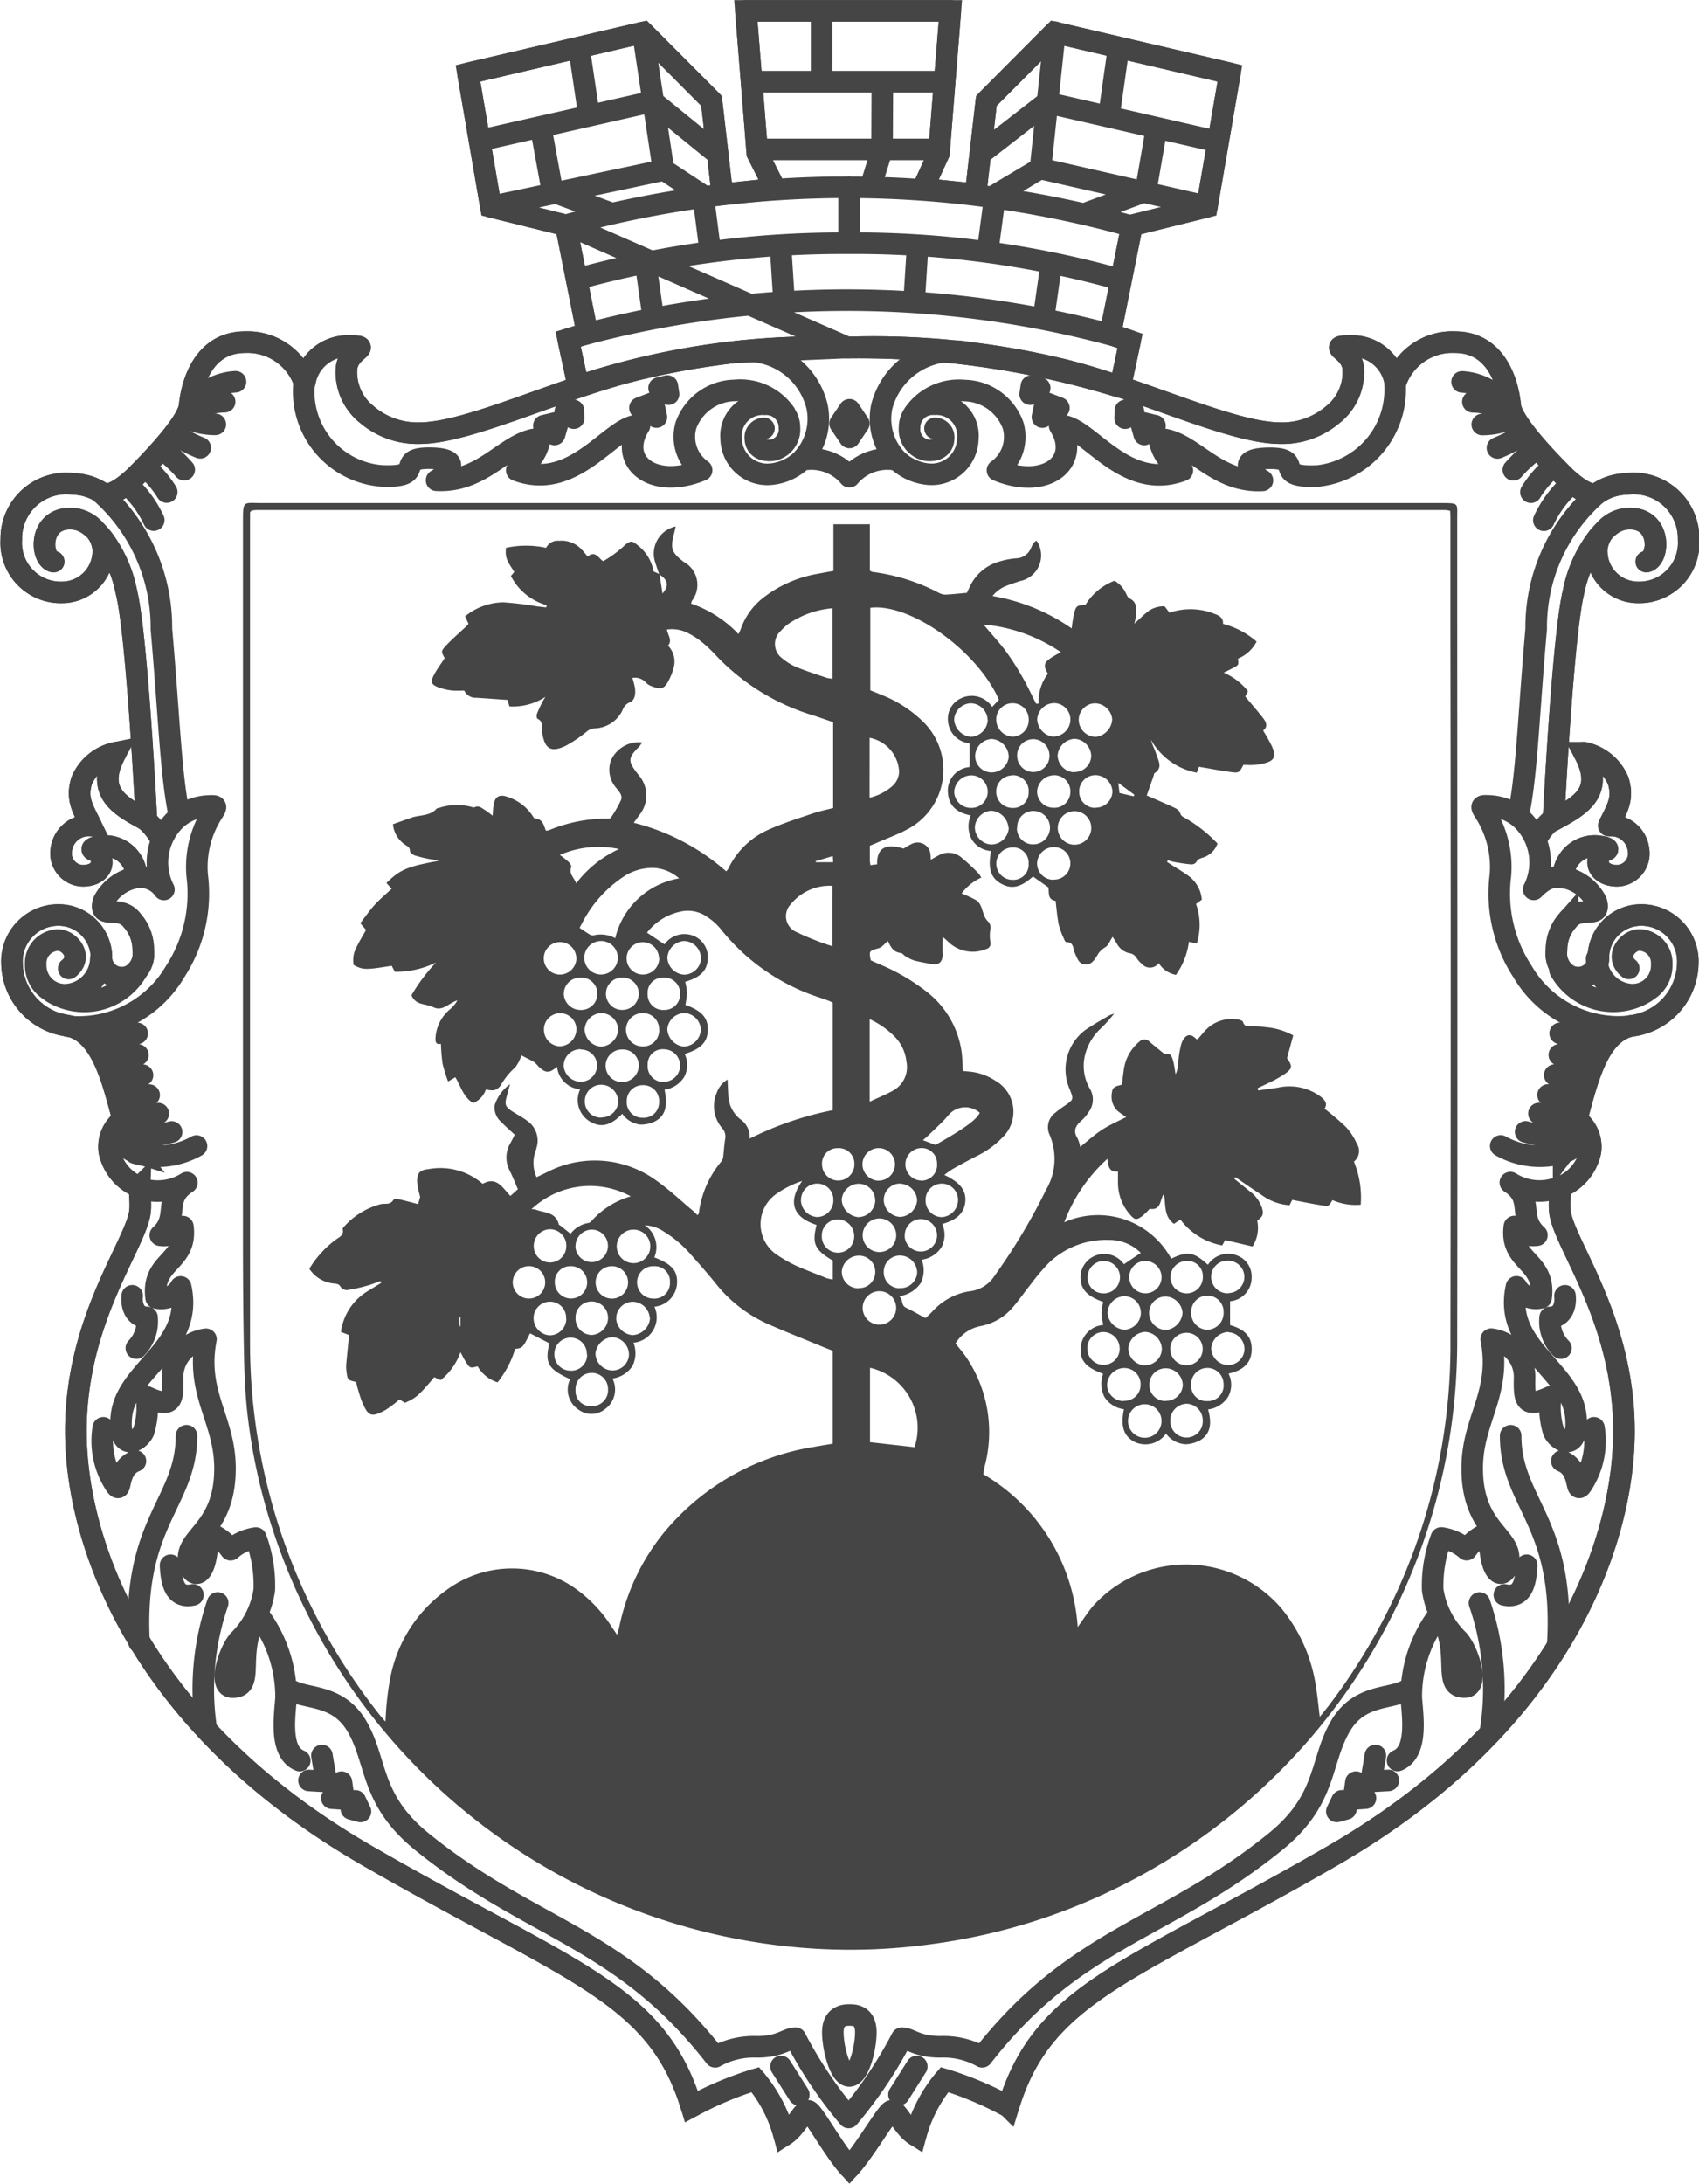
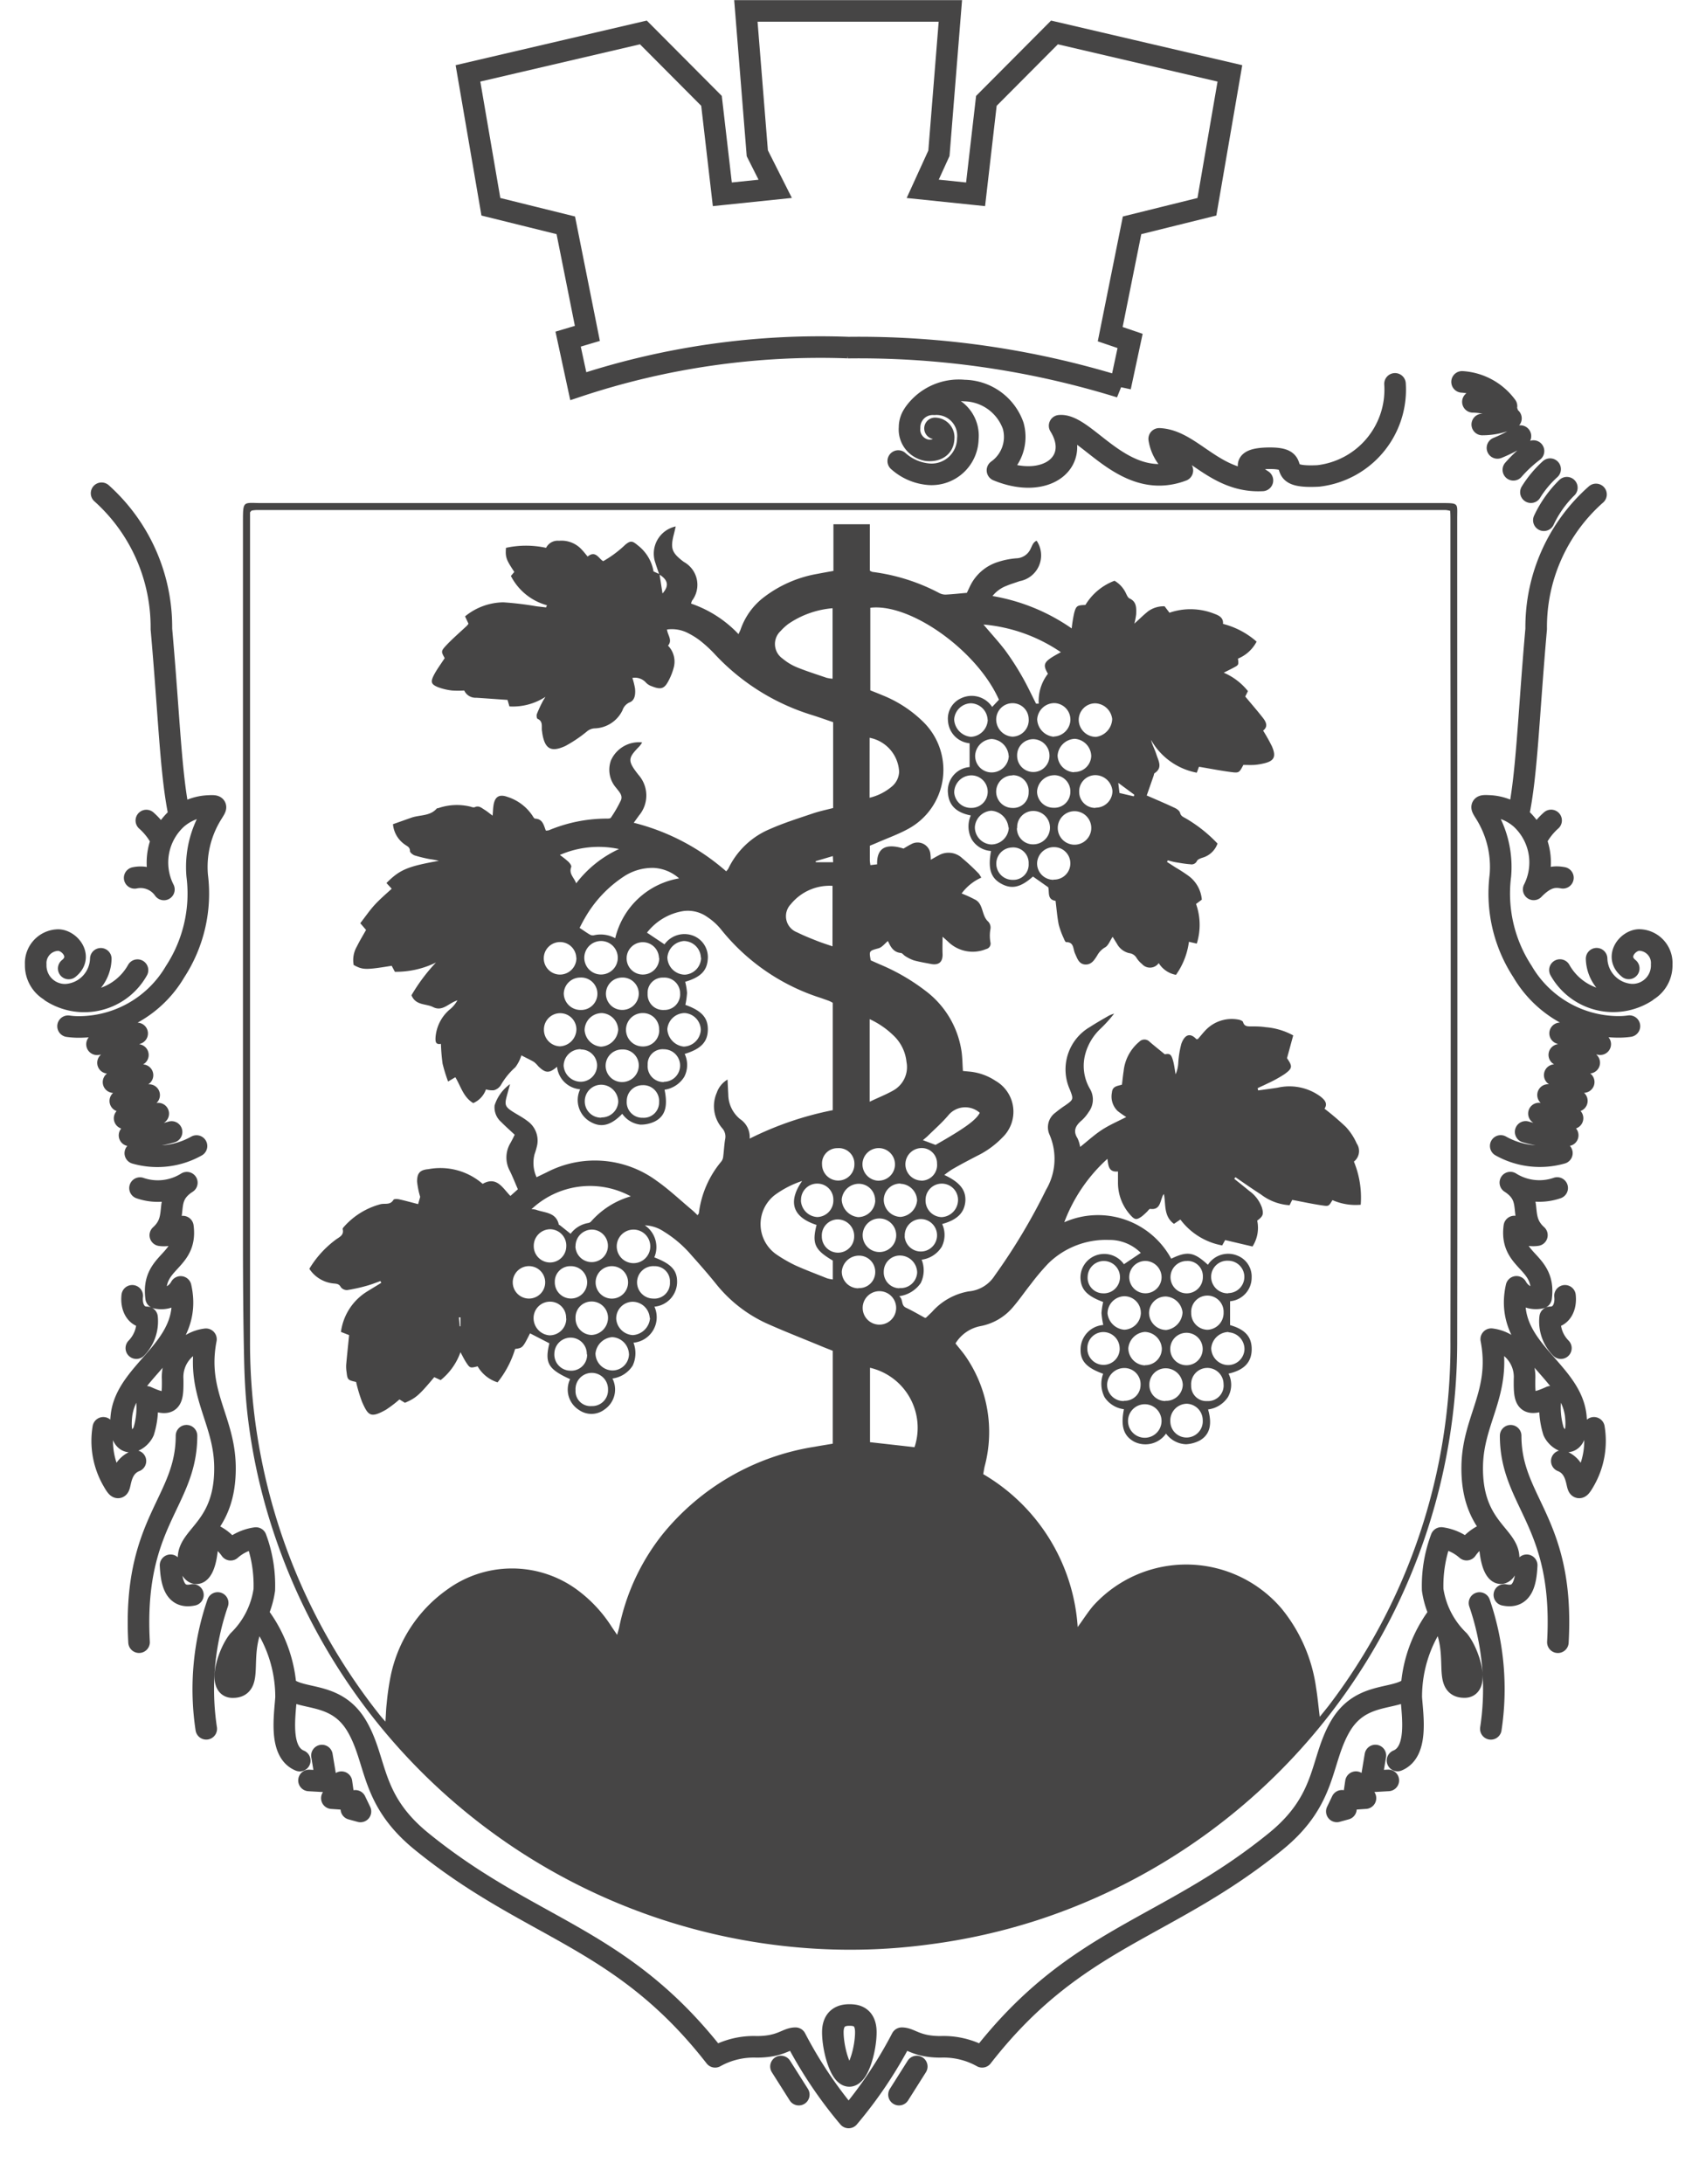
<svg xmlns="http://www.w3.org/2000/svg" width="39.391" height="50.623" viewBox="0 0 39.391 50.623">
  <g id="Сгруппировать_1922" data-name="Сгруппировать 1922" transform="translate(-102.49 -164.495)">
    <g id="Сгруппировать_631" data-name="Сгруппировать 631" transform="translate(102.74 164.745)">
      <path id="Контур_6509" data-name="Контур 6509" d="M217.349,172.552a17.816,17.816,0,0,0-6.248.894l-.235-1.09.446-.133-.5-2.505-1.737-.43-.531-3.092,4.067-.949,1.579,1.586.251,2.166,1.226-.127-.415-.824-.265-3.3h4.741l-.265,3.3-.376.824,1.226.127.25-2.166,1.579-1.586,4.067.949-.533,3.092-1.735.43-.507,2.523.461.157-.229,1.069a20.493,20.493,0,0,0-6.321-.914Zm0,0" transform="translate(-197.944 -164.745)" fill="none" stroke="#464545" stroke-width="0.5" />
-       <path id="Контур_6510" data-name="Контур 6510" d="M217.349,172.552a17.806,17.806,0,0,0-6.248.894l-.235-1.09.446-.133-.5-2.505-1.737-.43-.531-3.093,4.067-.949,1.579,1.586.251,2.166,1.226-.127-.415-.824-.265-3.3h4.741l-.265,3.3-.376.824,1.226.127.25-2.166,1.579-1.586,4.067.949-.533,3.093-1.735.43-.507,2.523.461.157-.229,1.069a20.505,20.505,0,0,0-6.321-.914Zm0,0-6.5-2.845a24.552,24.552,0,0,1,13.083.033m-12.83,1.216a23.109,23.109,0,0,1,6.232-.823,22.817,22.817,0,0,1,6.338.844m-12.432,1.27a23.749,23.749,0,0,1,12.271.023m-14.621-4.533,3.939-.892,1.486,1.209m-5.189,1.22,3.965-.839.913.6m-2.15.4-1.351-.5-.258-1.414m1.1-.387-.219-1.475m1.952,2.78-.476-3.165m1.559,5.039L214,169.066m1.87,2.373-.08-1.239m-2.958,1.6-.173-1.225m4.721-.444v-1.3m8.462-1.071-3.881-.889-1.517,1.178m5.189,1.22-3.825-.869-1.051.627m2.148.4,1.351-.5.245-1.414m-1.089-.387.215-1.518m-1.811,2.8.336-3.166m-1.559,5.067.166-1.245m-1.869,2.373.079-1.239m2.922,1.65.175-1.225m-4.686-.492v-1.3m.509-.049.255-.816.007-1.554m-1.408-.064,0-1.519m-1.571,1.559h4.38m-4.238,1.57h4.134" transform="translate(-197.944 -164.745)" fill="none" stroke="#464545" stroke-linecap="round" stroke-linejoin="round" stroke-width="0.5" />
-       <path id="Контур_6511" data-name="Контур 6511" d="M122.186,241.512a18.671,18.671,0,0,1,4.8.48c1.856.424,4.019,1.507,5.192,1.507a1.811,1.811,0,0,0,1.213-.43,1.254,1.254,0,0,0,.475-1.054c-.029-.476-.689-.536,0-.536a1.015,1.015,0,0,1,.975.863,1.389,1.389,0,0,1,1.386-.952c.93,0,1.223.9,1.278,1.474.044.447,1.159,1.539,1.256,1.635s.565.522.774.387a1.231,1.231,0,0,1,.658-.21,1.275,1.275,0,0,1,1.447,1.291,1.148,1.148,0,0,1-1.185,1.222.958.958,0,0,1-.945-1,.78.78,0,0,1,.763-.713c.757,0,.688.955.383,1,.32-.06.352-1-.38-.995-.258,0-.475.107-.766.478a3.024,3.024,0,0,0-.542,1.237c-.247,1.022-.46,5.275-.46,5.275.59-.325,1.215-.632.707-1.565a1.1,1.1,0,0,1,.793.651c.127.416-.017.631-.22,1.038a.638.638,0,0,1,.691.564.517.517,0,0,1-.5.6c-.263,0-.437-.145-.437-.308s.045-.258.131-.271c.176-.028.047-.085-.08-.1a.728.728,0,0,0-.859.713,1.07,1.07,0,0,1,.764.564c.118.434-.371.055-.662.435a1.03,1.03,0,0,0-.259.69.587.587,0,0,0,.281.585.472.472,0,0,0,.691-.453.991.991,0,0,1,.953-.945,1.077,1.077,0,0,1,1.119,1.118,1.491,1.491,0,0,1-1.314,1.452c-1.09.234-1.13,2.354-1.565,2.933a.667.667,0,0,0,.469-.6.766.766,0,0,1,.151.588,1.146,1.146,0,0,1-.7.818c.006.109-.026.341-.01.533.055.741,1.489,2.486,1.489,5.121s-1.514,6.814-6.747,9.836c-4.716,2.723-6.719,3.165-7.524,5.821a7.935,7.935,0,0,0-1.482-.625,3.341,3.341,0,0,0-.668,1.29c-.288-.183-.413-.559-.553-.565-.1-.006-.595.885-.983,1.314-.387-.429-.858-1.32-.961-1.314-.14.006-.266.381-.552.565a3.314,3.314,0,0,0-.669-1.29,7.951,7.951,0,0,0-1.481.625c-.806-2.657-2.809-3.1-7.525-5.821-5.233-3.022-6.747-7.2-6.747-9.836s1.434-4.38,1.49-5.121c.015-.192-.016-.424-.012-.533a1.143,1.143,0,0,1-.7-.818.768.768,0,0,1,.15-.588.67.67,0,0,0,.468.6c-.433-.579-.475-2.7-1.564-2.933a1.489,1.489,0,0,1-1.313-1.452,1.076,1.076,0,0,1,1.119-1.118.994.994,0,0,1,.954.945.471.471,0,0,0,.691.453.586.586,0,0,0,.279-.585,1.025,1.025,0,0,0-.258-.69c-.292-.381-.779,0-.663-.435a1.07,1.07,0,0,1,.765-.564.728.728,0,0,0-.86-.713c-.126.015-.255.071-.08.1.086.012.132.1.132.271s-.172.308-.436.308a.519.519,0,0,1-.5-.6.639.639,0,0,1,.691-.564c-.2-.407-.345-.622-.219-1.038a1.1,1.1,0,0,1,.793-.651c-.507.933.117,1.24.709,1.565,0,0-.212-4.253-.461-5.275a3.015,3.015,0,0,0-.541-1.237c-.291-.371-.509-.476-.766-.478-.732-.006-.7.935-.38.995-.306-.043-.373-.993.383-1a.779.779,0,0,1,.763.713.957.957,0,0,1-.944,1,1.149,1.149,0,0,1-1.187-1.222,1.276,1.276,0,0,1,1.448-1.291,1.231,1.231,0,0,1,.657.21c.21.136.677-.288.775-.387s1.211-1.189,1.254-1.635c.057-.572.35-1.474,1.28-1.474a1.394,1.394,0,0,1,1.387.952,1.012,1.012,0,0,1,.975-.863c.684,0,.024.06-.006.536a1.255,1.255,0,0,0,.475,1.054,1.811,1.811,0,0,0,1.212.43c1.173,0,3.336-1.083,5.193-1.507a18.662,18.662,0,0,1,4.8-.48Zm0,0" transform="translate(-102.74 -233.708)" fill="none" stroke="#464545" stroke-width="0.5" />
-       <path id="Контур_6512" data-name="Контур 6512" d="M122.186,241.512a18.64,18.64,0,0,1,4.8.48c1.856.424,4.019,1.507,5.192,1.507a1.807,1.807,0,0,0,1.213-.43,1.254,1.254,0,0,0,.475-1.054c-.029-.476-.689-.536,0-.536a1.015,1.015,0,0,1,.975.863,1.389,1.389,0,0,1,1.386-.952c.93,0,1.223.9,1.278,1.474.044.447,1.159,1.538,1.256,1.636s.565.522.774.387a1.231,1.231,0,0,1,.658-.21,1.275,1.275,0,0,1,1.447,1.291,1.148,1.148,0,0,1-1.185,1.222.958.958,0,0,1-.945-1,.78.78,0,0,1,.763-.713c.757,0,.688.955.383,1,.32-.06.352-1-.38-.995-.258,0-.475.108-.766.478a3.032,3.032,0,0,0-.542,1.236c-.247,1.023-.46,5.275-.46,5.275.59-.325,1.215-.632.707-1.565a1.1,1.1,0,0,1,.793.651c.127.416-.017.631-.22,1.038a.638.638,0,0,1,.691.564.517.517,0,0,1-.5.6c-.263,0-.437-.145-.437-.308s.045-.258.131-.271c.176-.028.047-.085-.08-.1a.728.728,0,0,0-.859.713,1.07,1.07,0,0,1,.764.564c.118.434-.371.055-.662.437a1.024,1.024,0,0,0-.259.688.587.587,0,0,0,.281.585.471.471,0,0,0,.691-.453.991.991,0,0,1,.953-.945,1.077,1.077,0,0,1,1.119,1.118,1.491,1.491,0,0,1-1.314,1.452c-1.09.234-1.13,2.354-1.565,2.933a.667.667,0,0,0,.469-.6.766.766,0,0,1,.151.588,1.146,1.146,0,0,1-.7.818c.006.109-.026.341-.01.533.055.741,1.489,2.486,1.489,5.121s-1.514,6.814-6.747,9.836c-4.716,2.723-6.719,3.165-7.524,5.821a7.935,7.935,0,0,0-1.482-.625,3.341,3.341,0,0,0-.668,1.29c-.288-.183-.413-.559-.553-.565-.1-.006-.595.885-.983,1.314-.387-.429-.858-1.32-.961-1.314-.14.006-.266.381-.552.565a3.314,3.314,0,0,0-.669-1.29,7.951,7.951,0,0,0-1.481.625c-.806-2.657-2.809-3.1-7.525-5.821-5.233-3.022-6.747-7.2-6.747-9.836s1.434-4.38,1.49-5.121c.015-.192-.016-.424-.012-.533a1.143,1.143,0,0,1-.7-.818.768.768,0,0,1,.15-.588.67.67,0,0,0,.468.6c-.433-.579-.475-2.7-1.564-2.933a1.489,1.489,0,0,1-1.313-1.452,1.076,1.076,0,0,1,1.119-1.118.994.994,0,0,1,.954.945.471.471,0,0,0,.691.453.586.586,0,0,0,.279-.585,1.019,1.019,0,0,0-.258-.688c-.292-.382-.779,0-.663-.437a1.07,1.07,0,0,1,.765-.564.728.728,0,0,0-.86-.713c-.126.015-.255.071-.08.1.086.012.132.1.132.271s-.172.308-.436.308a.519.519,0,0,1-.5-.6.639.639,0,0,1,.691-.564c-.2-.407-.345-.622-.219-1.038a1.1,1.1,0,0,1,.793-.651c-.507.933.117,1.24.709,1.565,0,0-.212-4.253-.461-5.275a3.023,3.023,0,0,0-.541-1.236c-.291-.37-.509-.476-.766-.478-.732-.006-.7.935-.38.995-.306-.043-.373-.993.383-1a.779.779,0,0,1,.763.713.957.957,0,0,1-.944,1,1.149,1.149,0,0,1-1.187-1.222,1.276,1.276,0,0,1,1.448-1.291,1.231,1.231,0,0,1,.657.21c.21.136.677-.288.775-.387s1.211-1.189,1.254-1.636c.057-.572.35-1.474,1.28-1.474a1.394,1.394,0,0,1,1.387.952,1.012,1.012,0,0,1,.975-.863c.684,0,.024.06-.006.536a1.255,1.255,0,0,0,.475,1.054,1.807,1.807,0,0,0,1.212.43c1.173,0,3.336-1.083,5.193-1.507a18.631,18.631,0,0,1,4.8-.48Zm0,0-2.723.116a1.681,1.681,0,0,1,1.97,1.254,1.377,1.377,0,0,1-.355,1.239,1.149,1.149,0,0,1,1.105.388,1.149,1.149,0,0,1,1.106-.388,1.372,1.372,0,0,1-.355-1.239,1.713,1.713,0,0,1,2-1.251m-7.607,1.282.311-.119.071.332m-2.61.2.33-.079-.082.282m2.424-1.077.191-.046.029.188m-2.394.4.187-.022.008.179m11.248-.238-.312-.119-.07.332m2.61.2-.329-.079.08.282m-2.424-1.077-.192-.046-.029.188m2.395.4-.186-.022-.007.179m-7.523.995a1.2,1.2,0,0,1-.737.308.84.84,0,0,1-.874-.824.73.73,0,0,1,.778-.8.538.538,0,0,1,.573.542.488.488,0,0,1-.412.525c-.224.019-.374-.083-.379-.278a.208.208,0,0,1,.2-.23m-10.664-1.024a1.961,1.961,0,0,0,1.778,2.123c1.108.059.3-.41,1.117-.41s.449.346.179.513c1.117.059,1.639-.932,2.394-.963a.993.993,0,0,1-.536.732c1.363.515,2.231-1.094,2.846-1.036-.52.833.307,1.5,1.441,1.033a.951.951,0,0,1-.365-1.035,1.226,1.226,0,0,1,1.135-.814,1.266,1.266,0,0,1,1.165.535m-14.637,2.471a2.594,2.594,0,0,0-.534-.754m1.24-.415a3.078,3.078,0,0,0-.465-.434m.06.953a2.509,2.509,0,0,0-.447-.534m1.223-.492a3.3,3.3,0,0,1-.534-.274m.884-.269a1.622,1.622,0,0,1-.664-.142m1.132-.846a1.377,1.377,0,0,0-1.029.563m.777-.1a1.487,1.487,0,0,0-.8.248m15.287-.061-.217.32.217.321.216-.321Zm0,0" transform="translate(-102.74 -233.708)" fill="none" stroke="#464545" stroke-linecap="round" stroke-linejoin="round" stroke-width="0.5" />
      <path id="Контур_6513" data-name="Контур 6513" d="M436.56,276.155" transform="translate(-403.107 -264.99)" fill="none" stroke="#464545" stroke-width="0.5" />
      <path id="Контур_6514" data-name="Контур 6514" d="M111.37,261.132a1.534,1.534,0,0,0-.32-.395m-1.8,3.43c.336-.266.03-.653-.242-.659a.534.534,0,0,0-.523.567.679.679,0,0,0,.7.7.858.858,0,0,0,.809-.833m-1.149.763a1.414,1.414,0,0,0,2-.5m-1.61,1.3a1.773,1.773,0,0,0,.278.017,2.592,2.592,0,0,0,2.205-1.284,3.311,3.311,0,0,0,.511-2.223,2.33,2.33,0,0,1,.339-1.427c.112-.182.141-.2-.09-.187a1.194,1.194,0,0,0-.721.29,1.38,1.38,0,0,0-.3,1.644.66.66,0,0,0-.678-.269m-.767-8.915a4.171,4.171,0,0,1,1.387,3.146c.183,2.065.216,3.4.42,4.338m.885,18.239a6.147,6.147,0,0,0-.265,2.917m-.458-6.794c0,1.552-1.253,1.988-1.1,4.786m4.693,3.245.055.39-.278-.019m-.23-.988.1.6-.4-.023m1.075.473.118.246-.211-.058M111.611,278c.019.389.093.779.519.687m-2.078-3.873a1.84,1.84,0,0,0,.225,1.231c.262.46.016-.263.52-.461m-.074-3.83c-.028.248.076.5.343.5a.887.887,0,0,1-.248.713m.085-3.71a1.262,1.262,0,0,0,1.086-.125c-.583.377-.145.793-.615,1.218a.572.572,0,0,0,.523-.2c.111.836-.738.783-.62,1.651a.511.511,0,0,0,.569-.253c.318,1.412-1.266,1.905-1.375,3-.082.828.4.61.517.348a1.863,1.863,0,0,0,.066-.8c.588.268.612.1.606-.406a.882.882,0,0,1,.772-.929c-.241,1.246.425,1.85.441,2.946.021,1.438-.871,1.6-.844,2.151.023.46.447.579.447-.611a1.041,1.041,0,0,1,.528.393,1.116,1.116,0,0,1,.586-.271,3.15,3.15,0,0,1,.195,1.2,2.047,2.047,0,0,1-.6,1.178c-.243.3-.465,1.066-.147,1.077.563.022.044-.844.6-1.687a3.15,3.15,0,0,1,.651,1.93c-.031.445-.163,1.263.318,1.461m-3.77-16.856a3.808,3.808,0,0,1-.931.251m.948.248a3.735,3.735,0,0,1-.693.182m.8.287a4,4,0,0,1-.672.161m.826.3a5.079,5.079,0,0,1-.669.136m.88.294a2.3,2.3,0,0,1-.78.108m1.089.317a2.335,2.335,0,0,1-.975.079m1.553.247a1.854,1.854,0,0,1-1.419.166M127.332,290.8a9.972,9.972,0,0,1-1.231-1.837c-.208,0-.33.2-.9.2a1.838,1.838,0,0,0-.964.231c-2.181-2.8-4.265-2.927-6.806-4.993-1.195-.971-1.023-1.846-1.494-2.661s-1.254-.6-1.628-.9c.374.3,1.158.086,1.628.9m12.546-29.336a1.207,1.207,0,0,0,.738.308.841.841,0,0,0,.875-.824.73.73,0,0,0-.779-.8.537.537,0,0,0-.572.542.487.487,0,0,0,.412.525c.226.019.374-.083.378-.278a.207.207,0,0,0-.2-.23M140,250.615a2.014,2.014,0,0,1-1.777,2.134c-1.108.059-.3-.41-1.118-.41s-.447.346-.179.514c-1.114.059-1.638-.932-2.393-.963a.993.993,0,0,0,.537.732c-1.364.515-2.231-1.094-2.846-1.036.518.833-.309,1.5-1.441,1.033a.95.95,0,0,0,.364-1.035,1.224,1.224,0,0,0-1.135-.814,1.268,1.268,0,0,0-1.164.535m-1.5,37.12c.126,0,.383.012.383.4s-.171,1.012-.383,1.012-.382-.639-.382-1.012.258-.4.382-.4Zm-1.584,1.194.413.652m2.735-.652-.412.652m14.951-36.495a2.609,2.609,0,0,1,.533-.754m-1.24-.415a3.139,3.139,0,0,1,.467-.434m-.06.953a2.478,2.478,0,0,1,.445-.534m-1.221-.492a3.356,3.356,0,0,0,.533-.274m-.885-.269a1.626,1.626,0,0,0,.665-.142m-1.133-.846a1.384,1.384,0,0,1,1.03.563m-.779-.1a1.488,1.488,0,0,1,.8.248m.694,9.85a1.546,1.546,0,0,1,.319-.395m1.8,3.43c-.333-.266-.029-.653.243-.659a.533.533,0,0,1,.521.567.676.676,0,0,1-.7.7.858.858,0,0,1-.809-.833m1.15.763a1.415,1.415,0,0,1-2-.5m1.611,1.3a1.79,1.79,0,0,1-.28.017,2.588,2.588,0,0,1-2.2-1.284,3.3,3.3,0,0,1-.512-2.223,2.341,2.341,0,0,0-.338-1.427c-.112-.182-.141-.2.089-.187a1.191,1.191,0,0,1,.721.29,1.381,1.381,0,0,1,.3,1.644c.3-.31.5-.3.678-.269m.767-8.886a4.1,4.1,0,0,0-1.387,3.117c-.182,2.065-.215,3.4-.419,4.338m-3.76,22.394-.057.39.278-.019m.23-.988-.1.6.4-.023m-1.076.473-.118.246.211-.058M143.053,278c-.018.389-.093.779-.518.687m2.077-3.873a1.845,1.845,0,0,1-.224,1.231c-.263.46-.017-.263-.521-.461m.074-3.83c.028.248-.076.5-.344.5a.876.876,0,0,0,.249.713m-1.887,5.908a6.147,6.147,0,0,1,.263,2.917m.459-6.794c0,1.552,1.253,1.988,1.095,4.786m-.016-10.529a1.262,1.262,0,0,1-1.086-.125c.584.377.146.793.616,1.218a.567.567,0,0,1-.523-.2c-.112.836.737.783.62,1.651a.513.513,0,0,1-.571-.253c-.317,1.412,1.266,1.905,1.376,3,.082.828-.4.61-.517.348a1.86,1.86,0,0,1-.065-.8c-.588.268-.613.1-.607-.406a.882.882,0,0,0-.772-.929c.24,1.246-.425,1.85-.441,2.946-.022,1.438.87,1.6.844,2.151-.023.46-.447.579-.447-.611a1.033,1.033,0,0,0-.527.393,1.127,1.127,0,0,0-.587-.271,3.151,3.151,0,0,0-.2,1.2,2.049,2.049,0,0,0,.606,1.178c.242.3.464,1.066.147,1.077-.563.022-.045-.844-.6-1.687a3.136,3.136,0,0,0-.649,1.93c.031.445.162,1.263-.319,1.461m3.77-16.856a3.8,3.8,0,0,0,.93.251m-.949.248a3.769,3.769,0,0,0,.694.182m-.8.287a4.009,4.009,0,0,0,.672.161m-.827.3a5.063,5.063,0,0,0,.668.136m-.879.294a2.3,2.3,0,0,0,.779.108m-1.087.317a2.338,2.338,0,0,0,.975.079m-1.553.247a1.853,1.853,0,0,0,1.418.166M127.332,290.8a9.953,9.953,0,0,0,1.232-1.837c.207,0,.331.2.9.2a1.834,1.834,0,0,1,.964.231c2.18-2.8,4.265-2.927,6.807-4.993,1.194-.971,1.022-1.846,1.493-2.661s1.253-.6,1.627-.9c-.374.3-1.157.086-1.627.9" transform="translate(-107.907 -241.967)" fill="none" stroke="#464545" stroke-linecap="round" stroke-linejoin="round" stroke-width="0.5" />
    </g>
    <path id="Контур_6515" data-name="Контур 6515" d="M170.48,278.592H184.2c.417,0,.367,0,.367.363,0,6.377.01,12.754,0,19.131a14.1,14.1,0,0,1-9.733,13.355,13.938,13.938,0,0,1-2.5.561,13.7,13.7,0,0,1-2.56.105,14.107,14.107,0,0,1-12.654-9.674,13.52,13.52,0,0,1-.588-2.617c-.055-.45-.08-.906-.09-1.36-.02-.876-.026-1.753-.027-2.63q0-8.4,0-16.806c0-.5.006-.428.433-.428Q163.662,278.591,170.48,278.592Zm-4.407,1.648.069.448c.156-.177.132-.311-.076-.442-.03-.089-.061-.177-.089-.267a.644.644,0,0,1,.471-.845c-.014.062-.027.12-.042.178-.086.334-.051.432.23.644a.606.606,0,0,1,.19.9.42.42,0,0,0-.022.066,2.727,2.727,0,0,1,1.1.708c.022-.049.038-.077.049-.108a1.59,1.59,0,0,1,.558-.761,2.833,2.833,0,0,1,1.223-.528c.118-.023.236-.044.371-.068v-1.082h.844v1.076a.3.3,0,0,0,.059.029,4.527,4.527,0,0,1,1.545.487.315.315,0,0,0,.153.039c.162-.008.324-.026.493-.041.021-.045.044-.094.067-.142a1.071,1.071,0,0,1,.656-.574,1.811,1.811,0,0,1,.418-.084.377.377,0,0,0,.337-.222c.034-.066.055-.15.139-.186a.607.607,0,0,1-.393.937c-.1.036-.207.067-.307.109a.756.756,0,0,0-.323.236,4.537,4.537,0,0,1,1.836.751,3.272,3.272,0,0,1,.058-.36c.046-.167.071-.177.26-.184a1.338,1.338,0,0,1,.675-.561.657.657,0,0,1,.269.3c.02.041.043.094.079.11.167.076.158.222.154.365a1.633,1.633,0,0,1-.042.219c.124-.113.213-.2.312-.281a.616.616,0,0,1,.389-.121l.113.149a1.5,1.5,0,0,1,1.052.029c.118.043.2.1.189.23a1.876,1.876,0,0,1,.779.411.852.852,0,0,1-.432.394c.017.145.018.146-.1.209-.068.037-.137.07-.23.117a1.444,1.444,0,0,1,.561.427l-.062.126c.149.179.287.337.414.5.073.095.117.2,0,.289a4.017,4.017,0,0,1,.205.366c.106.246.05.345-.212.4a1.272,1.272,0,0,1-.2.03c-.087.005-.174,0-.251,0-.09.171-.1.188-.256.169-.254-.031-.506-.082-.773-.126l-.051.137a1.548,1.548,0,0,1-1.062-.762c.031.122.091.227.126.34.046.147.152.307-.043.434-.013.009-.014.036-.02.055l-.162.463c.006,0,.037.014.067.027.2.087.4.172.593.264.046.022.1.064.113.107.019.083.081.1.138.134a3.3,3.3,0,0,1,.731.581.525.525,0,0,1-.349.328c-.048.015-.111.039-.129.077a.136.136,0,0,1-.152.075c-.114-.008-.228-.028-.341-.047-.062-.01-.122-.029-.183-.044l-.017.037.2.129a3.615,3.615,0,0,1,.307.2.761.761,0,0,1,.3.545l-.134.1a1.449,1.449,0,0,1,.017.919l-.182-.042a1.7,1.7,0,0,1-.3.766.593.593,0,0,1-.4-.272.248.248,0,0,1-.39.019.576.576,0,0,1-.122-.136.228.228,0,0,0-.174-.114.434.434,0,0,1-.283-.218c-.033-.052-.065-.106-.1-.16-.061.091-.1.2-.17.241a.487.487,0,0,0-.189.194c-.064.1-.133.216-.279.206s-.182-.143-.233-.253-.02-.266-.207-.266c-.018,0-.041-.051-.053-.082a1.925,1.925,0,0,1-.119-.324c-.035-.178-.049-.36-.073-.551-.2-.027-.139-.205-.17-.314l-.354-.249c-.285.254-.493.3-.735.167s-.314-.347-.237-.759a.566.566,0,0,1-.449-.272.634.634,0,0,1-.02-.552c-.293-.056-.5-.2-.528-.5a.55.55,0,0,1,.5-.622v-.551a.552.552,0,0,1-.5-.507.517.517,0,0,1,.3-.535.568.568,0,0,1,.723.2l.157-.167c-.5-1.133-2.048-2.243-2.982-2.132v1.914c.094.038.182.072.269.109a2.864,2.864,0,0,1,.966.63,1.556,1.556,0,0,1-.354,2.471c-.23.127-.482.216-.724.322-.054.024-.109.045-.168.07,0,.12,0,.228,0,.337,0,.033.007.066.013.113l.156-.019c-.013-.441.28-.47.612-.365.058-.034.115-.071.175-.1a.3.3,0,0,1,.443.19.9.9,0,0,1,.013.169c.065-.035.121-.07.181-.1a.461.461,0,0,1,.551.066,4.744,4.744,0,0,1,.387.362c.015.021.028.045.054.086a1.148,1.148,0,0,0-.457.368,2.853,2.853,0,0,1,.329.151c.18.11.132.36.286.5a.2.2,0,0,1,.054.168.853.853,0,0,0,0,.318.129.129,0,0,1-.1.151.815.815,0,0,1-.882-.17c-.043-.041-.089-.08-.129-.115,0,.134-.005.263,0,.392.009.191-.084.276-.274.238-.131-.026-.264-.047-.393-.083a.917.917,0,0,1-.2-.1c-.035-.02-.063-.067-.1-.071-.18-.017-.242-.155-.3-.277-.071.058-.135.145-.216.168-.218.061-.225.056-.182.28l.2.089a4.722,4.722,0,0,1,1.073.62,2.145,2.145,0,0,1,.835,1.422c.018.14.019.282.029.433l.146.014a1.313,1.313,0,0,1,.609.214.826.826,0,0,1,.161,1.314,2.077,2.077,0,0,1-.591.428c-.192.1-.384.2-.573.31a2.023,2.023,0,0,0-.183.131c.363.169.5.351.488.6-.019.272-.184.439-.538.537a.608.608,0,0,1-.01.527.649.649,0,0,1-.466.3.664.664,0,0,1-.021.541.723.723,0,0,1-.5.305c.1.077.036.209.158.267.153.072.3.159.44.235.018-.005.026,0,.03-.009l.131-.126a1.472,1.472,0,0,1,.855-.479.792.792,0,0,0,.6-.364,13.985,13.985,0,0,0,1.192-1.991,1.411,1.411,0,0,0,.081-1.275.417.417,0,0,1,.136-.513,2.58,2.58,0,0,1,.229-.169c.191-.135.193-.139.106-.364a1.138,1.138,0,0,1,.469-1.455c.142-.092.29-.176.437-.261a.8.8,0,0,1,.12-.046,3.154,3.154,0,0,1-.333.366,1.255,1.255,0,0,0-.331.554,1.052,1.052,0,0,0,.105.827.484.484,0,0,1-.034.538.92.92,0,0,1-.156.187c-.138.118-.214.239-.1.418a.776.776,0,0,1,.061.2c.173-.137.328-.28.5-.393s.374-.2.569-.3a2.353,2.353,0,0,1-.2-.14.466.466,0,0,1-.132-.428c.011-.152.133-.15.232-.183.014-.11.023-.211.039-.311a1.02,1.02,0,0,1,.364-.684.165.165,0,0,1,.237,0c.107.093.219.181.354.292.113-.022.149-.006.192.151.028.1.039.208.058.313a.759.759,0,0,0,.061-.248,2.252,2.252,0,0,1,.072-.459c.08-.221.206-.259.346-.111.007.007.025,0,.038,0,.067-.076.129-.157.2-.227a.838.838,0,0,1,.732-.225c.042.006.107.03.115.059.028.1.1.1.175.1.115,0,.231,0,.346.018a1.59,1.59,0,0,1,.642.191l-.144.528c.13.19.132.233-.062.373a3.127,3.127,0,0,1-.41.223c-.068.035-.14.064-.21.1l.014.051c.15-.021.3-.04.45-.063a1.218,1.218,0,0,1,.988.2c.105.082.179.165.1.287a6.254,6.254,0,0,1,.491.419,1.366,1.366,0,0,1,.255.387.311.311,0,0,1-.065.42,2.19,2.19,0,0,1,.158,1,1.336,1.336,0,0,1-.655-.107c-.081.13-.083.145-.206.127-.239-.033-.476-.085-.727-.132l-.062.123a1.215,1.215,0,0,1-.664-.25c-.2-.128-.394-.264-.591-.4l-.027.038c.116.093.232.184.346.279a.806.806,0,0,1,.293.382c.047.158.031.206-.107.308a.8.8,0,0,1-.109.6l-.634-.149-.069.124a1.562,1.562,0,0,1-.969-.6L178,295.3c-.244-.179-.185-.45-.233-.691a.172.172,0,0,0-.038.067c-.053.133-.063.309-.282.277-.02,0-.048.043-.072.066a1.316,1.316,0,0,1-.121.109c-.12.085-.161.081-.259-.027a1.118,1.118,0,0,1-.293-.762c0-.08,0-.161,0-.253-.223.023-.222-.145-.245-.293a3.766,3.766,0,0,0-1,1.47,1.93,1.93,0,0,1,2.479.845c.379-.183.527-.157.851.141a.559.559,0,0,1,.683-.213.521.521,0,0,1,.331.514.549.549,0,0,1-.5.544v.553c.326.094.484.249.5.512.02.366-.2.537-.536.613a.576.576,0,0,1-.012.541.649.649,0,0,1-.462.289c.1.346.041.581-.186.716a.771.771,0,0,1-.326.091.6.6,0,0,1-.463-.247.584.584,0,0,1-.734.19c-.248-.133-.322-.358-.242-.755a.633.633,0,0,1-.448-.277.679.679,0,0,1-.034-.545c-.371-.132-.526-.289-.523-.553a.571.571,0,0,1,.526-.578,1.894,1.894,0,0,1-.041-.278,1.622,1.622,0,0,1,.039-.255c-.372-.138-.512-.285-.526-.546a.546.546,0,0,1,.307-.512.557.557,0,0,1,.7.183l.391-.263a1.023,1.023,0,0,0-.737-.3,1.908,1.908,0,0,0-1.406.543,5.386,5.386,0,0,0-.407.482c-.136.17-.258.35-.4.516a1.3,1.3,0,0,1-.774.458.872.872,0,0,0-.572.4c.078.1.158.191.228.29a3.09,3.09,0,0,1,.446,2.568c-.012.057-.021.115-.031.172a4.444,4.444,0,0,1,2.19,3.544c.134-.184.235-.345.357-.489a2.906,2.906,0,0,1,4.369.06,3.7,3.7,0,0,1,.8,1.827c.035.212.054.427.086.683.082-.1.141-.174.2-.248A13.778,13.778,0,0,0,184.41,298q.013-8.159,0-16.319,0-1.336,0-2.672c0-.079,0-.158-.006-.236a.674.674,0,0,0-.1-.019H156.72a.7.7,0,0,0-.1.012.036.036,0,0,0-.016.011s-.009.011-.025.031v.268q0,9.465,0,18.93a13.882,13.882,0,0,0,2.99,8.657c.039.049.081.1.149.175.012-.172.014-.294.029-.415a6.035,6.035,0,0,1,.093-.644,3.248,3.248,0,0,1,1.291-1.988,2.554,2.554,0,0,1,2.961-.059,3.185,3.185,0,0,1,.87.906c.037.056.075.111.128.189.021-.076.037-.125.048-.175a5.1,5.1,0,0,1,.995-2.143,5.667,5.667,0,0,1,3.537-2.042c.138-.025.277-.047.419-.071v-2.154c-.084-.033-.16-.062-.235-.093-.432-.18-.869-.349-1.3-.542a3.21,3.21,0,0,1-1.177-.923c-.179-.222-.367-.437-.558-.65a2.711,2.711,0,0,0-.647-.556.853.853,0,0,0-.44-.144.609.609,0,0,1,.22.743c.379.145.524.29.528.55a.578.578,0,0,1-.525.593.593.593,0,0,1-.486.835.678.678,0,0,1-.018.53.656.656,0,0,1-.47.3.559.559,0,0,1-.181.716.5.5,0,0,1-.594.013A.557.557,0,0,1,164,298.9c-.513-.233-.591-.375-.481-.831l-.448-.231c-.171.338-.171.338-.346.362a2.3,2.3,0,0,1-.407.774.816.816,0,0,1-.462-.371c-.174.043-.178.044-.269-.095-.047-.073-.085-.152-.129-.233a1.451,1.451,0,0,1-.459.647l-.149-.068c-.35.419-.43.488-.68.594l-.127-.078a2.755,2.755,0,0,1-.313.239c-.357.2-.411.138-.553-.18a3.585,3.585,0,0,1-.139-.464c-.193-.043-.2-.05-.221-.232a.821.821,0,0,1-.009-.163c.02-.229.045-.457.068-.691l-.189-.074a1.3,1.3,0,0,1,.608-.938c.108-.067.218-.132.326-.2l-.018-.041c-.105.037-.209.08-.317.109a3.729,3.729,0,0,1-.453.1.179.179,0,0,1-.15-.069c-.041-.078-.1-.077-.168-.084a.76.76,0,0,1-.561-.34,2.335,2.335,0,0,1,.6-.666c.084-.067.213-.105.172-.258,0-.013.017-.036.031-.05a1.719,1.719,0,0,1,.855-.525c.1-.021.22.025.292-.1.013-.023.091-.021.134-.011.148.033.295.074.438.111l.048-.168a1.926,1.926,0,0,1-.072-.356c0-.2.07-.27.264-.287a1.493,1.493,0,0,1,1.256.341c.331-.185.464.1.644.28l.173-.155c-.063-.144-.119-.288-.187-.426a.649.649,0,0,1,.013-.643c.032-.058.063-.117.1-.195-.107-.1-.214-.194-.313-.295a.449.449,0,0,1-.153-.383.953.953,0,0,1,.358-.494l-.077.282c-.052.194-.034.244.135.353.114.073.237.135.344.218a.555.555,0,0,1,.214.614,1.42,1.42,0,0,1-.047.156.8.8,0,0,0,.046.534l.239-.115a2.416,2.416,0,0,1,2.548.2c.284.2.535.438.8.66.05.042.1.089.145.136.016-.024.029-.034.031-.046a2.3,2.3,0,0,1,.521-1.2.219.219,0,0,0,.043-.109c.017-.134.023-.27.044-.4a.291.291,0,0,0-.067-.262.778.778,0,0,1-.126-.822.57.57,0,0,1,.25-.306c.006.133.011.24.017.346a.744.744,0,0,0,.273.57.5.5,0,0,1,.223.453,7.563,7.563,0,0,1,1.926-.659v-2.489a.857.857,0,0,0-.081-.042c-.063-.024-.128-.046-.192-.069a4.838,4.838,0,0,1-2.318-1.591,1.4,1.4,0,0,0-.315-.285.777.777,0,0,0-.561-.139,1.337,1.337,0,0,0-.84.5l.406.271a.569.569,0,0,1,.686-.192.533.533,0,0,1,.317.543c-.02.264-.169.412-.523.517a1.5,1.5,0,0,1,.043.257,1.862,1.862,0,0,1-.039.278c.382.137.526.3.521.58s-.16.443-.537.557a.6.6,0,0,1-.009.53.647.647,0,0,1-.457.3c.079.387.015.613-.229.737a.753.753,0,0,1-.331.072.591.591,0,0,1-.421-.251c-.25.259-.473.327-.712.2a.579.579,0,0,1-.264-.768.586.586,0,0,1-.536-.522c-.182.155-.265.153-.435-.012a.635.635,0,0,0-.1-.1c-.095-.056-.195-.1-.292-.153a.885.885,0,0,1-.14.276,1.633,1.633,0,0,0-.337.416.278.278,0,0,1-.159.117.5.5,0,0,1-.185-.02.541.541,0,0,1-.295.318c-.229-.137-.288-.389-.415-.6l-.168.1a3.678,3.678,0,0,1-.128-.415,4.336,4.336,0,0,1-.038-.458c-.127.023-.129-.056-.125-.15a.939.939,0,0,1,.32-.639.74.74,0,0,0,.187-.22c-.207.065-.344.268-.565.156-.165-.084-.4-.031-.5-.274a4.182,4.182,0,0,1,.568-.759,2.087,2.087,0,0,1-.953.215l-.074-.139c-.614.1-.669.095-.881-.018a.625.625,0,0,1,.074-.429c.065-.132.142-.258.213-.384l-.134-.156c.112-.144.211-.29.329-.42s.262-.253.4-.379l-.122-.132c.309-.311.492-.386,1.215-.515a1.943,1.943,0,0,0-.207-.039,3.033,3.033,0,0,1-.353-.086c-.045-.015-.111-.069-.11-.1,0-.093-.061-.111-.114-.149a.642.642,0,0,1-.28-.475c.142-.05.282-.1.421-.149.2-.072.434-.032.593-.213.007-.009.025-.008.039-.011a1.323,1.323,0,0,1,.743-.034c.031.01.071.024.1.013.094-.045.156.016.223.057s.106.077.191.139c.009-.1.01-.171.021-.24.031-.2.132-.264.323-.195a1.094,1.094,0,0,1,.577.431c.018.028.042.072.064.073.178.007.2.154.249.277a.292.292,0,0,0,.069-.007,3.5,3.5,0,0,1,1.349-.271c.032,0,.08,0,.093-.025a2.937,2.937,0,0,0,.23-.4c.049-.115-.045-.2-.111-.288a.635.635,0,0,1-.122-.631.709.709,0,0,1,.725-.422.647.647,0,0,1-.06.087c-.272.278-.285.336-.023.668a.719.719,0,0,1,.011.938l-.123.17a5.135,5.135,0,0,1,2.143,1.125.364.364,0,0,0,.048-.058,1.866,1.866,0,0,1,.968-.922c.321-.142.659-.248.993-.361.153-.052.313-.085.471-.126v-1.99c-.162-.055-.315-.11-.469-.159a5.143,5.143,0,0,1-2.259-1.4,2.972,2.972,0,0,0-.295-.281,1.685,1.685,0,0,0-.321-.214.816.816,0,0,0-.508-.094c.015.132.133.247.024.374a.53.53,0,0,1,.131.513,1.386,1.386,0,0,1-.11.284c-.1.2-.177.232-.391.147a.339.339,0,0,1-.138-.083.343.343,0,0,0-.318-.113,1.781,1.781,0,0,1,.061.246c.013.125,0,.272-.123.32a.3.3,0,0,0-.167.183.741.741,0,0,1-.651.421.3.3,0,0,0-.174.071,3.1,3.1,0,0,1-.5.337c-.339.156-.48.065-.537-.308,0-.02-.007-.04-.008-.061-.007-.1.025-.205-.1-.261-.019-.008-.028-.078-.016-.11a2.969,2.969,0,0,1,.126-.275c.021-.043.048-.082.073-.124a1.386,1.386,0,0,1-.835.222l-.044-.151c-.252-.017-.488-.035-.724-.05a.288.288,0,0,1-.28-.168,2.1,2.1,0,0,1-.282,0,1.352,1.352,0,0,1-.333-.08c-.146-.062-.167-.115-.1-.254s.171-.274.262-.417c-.083-.151-.091-.159.04-.3.149-.157.315-.3.473-.448a.491.491,0,0,0,.039-.049l-.08-.17a1.428,1.428,0,0,1,.89-.326,7.418,7.418,0,0,1,.765.092l.223.026.021-.05a1.335,1.335,0,0,1-.836-.679l.079-.094c-.191-.287-.21-.342-.193-.558a2.174,2.174,0,0,1,.93,0,.3.3,0,0,1,.3-.164.634.634,0,0,1,.53.209c.046.048.086.1.133.157.187-.153.258.052.361.107a2.577,2.577,0,0,0,.513-.382c.122-.1.165-.089.285.012a.968.968,0,0,1,.369.608Zm3.3,14.068a2.3,2.3,0,0,0-.625.322.855.855,0,0,0,.032,1.377,3.319,3.319,0,0,0,.439.254c.24.109.488.2.734.3a.857.857,0,0,0,.137.028v-.438c-.42-.247-.486-.393-.376-.826C169.169,295.15,169.036,294.8,169.378,294.308Zm2.612,6.169a1.428,1.428,0,0,0-1.032-1.841v1.725Zm-1.9-19.447a2.123,2.123,0,0,0-1.023.362,1.209,1.209,0,0,0-.18.165.411.411,0,0,0,.045.641,1.266,1.266,0,0,0,.329.2c.225.092.459.165.689.244a.835.835,0,0,0,.14.022Zm-3.559,6.261a.962.962,0,0,0-.591-.242,1.209,1.209,0,0,0-.71.213,2.823,2.823,0,0,0-.891.964c-.041.069-.076.141-.114.213.087.058.158.109.233.153a.136.136,0,0,0,.093.02.7.7,0,0,1,.5.067A1.836,1.836,0,0,1,166.534,287.291Zm-1.122,7.37a1.978,1.978,0,0,0-2.3.3.412.412,0,0,1,.1.01c.2.076.467.054.533.342,0,.01.021.015.031.023l.243.194a.644.644,0,0,1,.417-.251.128.128,0,0,0,.067-.044A1.936,1.936,0,0,1,165.411,294.661Zm5.541-2.192c.209-.1.385-.168.548-.261a.62.62,0,0,0,.306-.66.979.979,0,0,0-.312-.624,1.963,1.963,0,0,0-.542-.369Zm2.639-11.061c.187.222.352.4.5.594a6.166,6.166,0,0,1,.389.6c.12.207.221.426.33.64l.062,0a1.029,1.029,0,0,1,.213-.693c-.135-.232-.1-.286.3-.5A3.764,3.764,0,0,0,173.591,281.408Zm-3.5,6.057a1.159,1.159,0,0,0-.966.424.4.4,0,0,0,.146.654c.151.076.308.138.465.2.11.044.224.079.354.124Zm.859-2.042a1.246,1.246,0,0,0,.523-.266.467.467,0,0,0,.162-.338.844.844,0,0,0-.684-.786Zm-4.883,3.715a.375.375,0,1,0-.386.383A.379.379,0,0,0,166.066,289.137Zm10.023-3.015a.388.388,0,1,0-.777,0,.388.388,0,0,0,.777,0Zm-9.051,3.009a.4.4,0,0,0-.393-.388.414.414,0,0,0-.384.38.41.41,0,0,0,.407.4A.4.4,0,0,0,167.037,289.132Zm-1.578,7.079a.389.389,0,1,0-.007-.777.389.389,0,0,0,.007.777Zm11.871-.051a.375.375,0,1,0,.388.38A.38.38,0,0,0,177.331,296.16Zm-12.37.873a.376.376,0,1,0,.025-.752.376.376,0,1,0-.025.752Zm12.86.728a.432.432,0,0,0,.384-.407.411.411,0,0,0-.391-.37.384.384,0,0,0-.385.388A.4.4,0,0,0,177.822,297.76Zm-11.969-.28a.4.4,0,0,0-.406-.375.386.386,0,0,0-.371.4.408.408,0,0,0,.387.373A.428.428,0,0,0,165.853,297.48Zm11.866,2.389a.388.388,0,1,0-.777,0,.388.388,0,0,0,.777,0Zm-1.542-16.636a.384.384,0,0,0-.378.395.4.4,0,0,0,.4.383.433.433,0,0,0,.376-.413A.409.409,0,0,0,176.177,283.234Zm-11.438,5.51a.388.388,0,0,0-.03.776.388.388,0,1,0,.03-.776Zm-.013,1.671a.4.4,0,0,0-.383.394.413.413,0,0,0,.379.384.424.424,0,0,0,.4-.39A.4.4,0,0,0,164.726,290.414Zm9.444-4.3a.428.428,0,0,0-.4-.391.407.407,0,0,0-.379.382.4.4,0,0,0,.382.4A.408.408,0,0,0,174.171,286.116Zm-7.527,5.076a.409.409,0,0,0,.394-.388.4.4,0,0,0-.367-.389.406.406,0,0,0-.409.371A.428.428,0,0,0,166.643,291.192Zm4.533,3.107a.377.377,0,1,0-.391-.38A.382.382,0,0,0,171.176,294.3Zm-8.116,1.982a.376.376,0,1,0-.014.752.376.376,0,1,0,.014-.752Zm1.334,2.045a.376.376,0,1,0-.752-.022.374.374,0,0,0,.366.4A.367.367,0,0,0,164.394,298.326Zm9.972-12.2a.372.372,0,0,0,.387.378.387.387,0,0,0-.015-.774A.374.374,0,0,0,174.365,286.124Zm-2.8,11.129a.388.388,0,0,0-.776-.011.388.388,0,1,0,.776.011Zm-7.416-8.121a.377.377,0,1,0-.381.389A.383.383,0,0,0,164.146,289.132Zm6.929,5.626a.38.38,0,0,0-.383-.388.4.4,0,0,0-.392.367.425.425,0,0,0,.382.406A.4.4,0,0,0,171.075,294.758Zm-6.827-4.417a.376.376,0,1,0-.013-.751.381.381,0,0,0-.379.371A.387.387,0,0,0,164.248,290.342Zm6.341,5.255a.385.385,0,0,0-.372-.4.372.372,0,0,0-.378.39.375.375,0,1,0,.75.012Zm-5.385-3.584a.385.385,0,0,0,.391-.38.37.37,0,0,0-.391-.375.377.377,0,0,0,0,.755Zm8.967-7.559a.421.421,0,0,0-.393-.393.406.406,0,0,0-.384.375.382.382,0,0,0,.375.4A.4.4,0,0,0,174.171,284.454Zm-10.045,11.367a.377.377,0,1,0,.38-.388A.382.382,0,0,0,164.126,295.821Zm9.557-12.205a.4.4,0,0,0-.394-.383.4.4,0,0,0-.382.378.428.428,0,0,0,.388.4A.411.411,0,0,0,173.683,283.616Zm-7.617,7.189a.373.373,0,0,0-.375-.391.387.387,0,0,0-.011.774A.374.374,0,0,0,166.066,290.805Zm13.194,6.1a.375.375,0,1,0,0-.75.373.373,0,0,0-.395.373A.383.383,0,0,0,179.26,296.91Zm-4.049-9.585a.376.376,0,1,0,.028-.752.388.388,0,0,0-.409.364A.379.379,0,0,0,175.211,287.325Zm.474-2.494a.385.385,0,0,0,.4-.369.41.41,0,0,0-.38-.4.417.417,0,0,0-.4.388A.4.4,0,0,0,175.685,284.832Zm-4.122,10.758a.389.389,0,1,0-.777,0,.389.389,0,0,0,.777,0Zm3.656-11.58a.4.4,0,0,0,.383-.375.383.383,0,0,0-.37-.4.4.4,0,0,0-.4.378A.423.423,0,0,0,175.218,284.009Zm-3.46,11.585a.376.376,0,1,0,.374-.4A.378.378,0,0,0,171.759,295.594Zm-2.405-.842a.4.4,0,0,0,.381.395.383.383,0,0,0,.371-.4.37.37,0,0,0-.368-.375A.374.374,0,0,0,169.354,294.752Zm9.8,2.607a.376.376,0,1,0-.751.008.384.384,0,0,0,.378.393A.389.389,0,0,0,179.151,297.358Zm-15.24-1.529a.379.379,0,0,0-.372-.4.384.384,0,0,0-.382.39.377.377,0,1,0,.754.006Zm13.418,2.751a.384.384,0,0,0,.39-.383.407.407,0,0,0-.394-.388.416.416,0,0,0-.383.38A.4.4,0,0,0,177.329,298.581Zm-1.146-12.923a.386.386,0,0,0,.391-.382.4.4,0,0,0-.4-.372.376.376,0,0,0-.371.4A.37.37,0,0,0,176.184,285.658Zm-10.819,12.664a.408.408,0,0,0-.39-.391.424.424,0,0,0-.386.379.4.4,0,0,0,.385.393A.382.382,0,0,0,165.365,298.322Zm6.293-3.951a.38.38,0,0,0-.385.385.4.4,0,0,0,.39.388.42.42,0,0,0,.383-.382A.4.4,0,0,0,171.658,294.371Zm-.972,2.423a.37.37,0,0,0,.389-.374.374.374,0,0,0-.366-.378.4.4,0,0,0-.409.367A.384.384,0,0,0,170.686,296.794Zm7.982,3.061a.382.382,0,0,0-.37-.38.388.388,0,0,0-.381.412.376.376,0,1,0,.751-.032Zm-7.033-3.062a.381.381,0,0,0,.412-.358.4.4,0,0,0-.38-.395.373.373,0,0,0-.394.371A.368.368,0,0,0,171.634,296.793Zm.607-2.044a.384.384,0,0,0,.375.4.4.4,0,0,0,.378-.4.376.376,0,1,0-.753,0Zm4.991,2.613a.382.382,0,0,0-.392-.379.4.4,0,0,0-.38.4.425.425,0,0,0,.39.376A.4.4,0,0,0,177.233,297.362Zm-12.353.124a.379.379,0,0,0-.391-.381.369.369,0,0,0-.362.386.382.382,0,0,0,.366.39A.4.4,0,0,0,164.879,297.486Zm12.926,1.921a.384.384,0,0,0,.4-.371.4.4,0,0,0-.394-.383.378.378,0,0,0-.381.386A.37.37,0,0,0,177.8,299.407Zm-12.926-.264a.377.377,0,1,0-.753.02.346.346,0,0,0,.372.366A.367.367,0,0,0,164.879,299.143Zm-.733-8.353a.376.376,0,1,0-.753.017.383.383,0,0,0,.372.383A.4.4,0,0,0,164.146,290.79Zm2.027,1.222a.377.377,0,1,0,0-.754.346.346,0,0,0-.375.363A.367.367,0,0,0,166.173,292.013Zm13.091,5.8a.409.409,0,0,0-.4.38.4.4,0,0,0,.371.386.38.38,0,0,0,.4-.365A.391.391,0,0,0,179.264,297.814Zm-4.632-14.2a.373.373,0,0,0-.373-.376.378.378,0,0,0-.38.392.4.4,0,0,0,.376.384A.385.385,0,0,0,174.633,283.61Zm.594,1.294a.4.4,0,0,0-.4.383.38.38,0,0,0,.383.371.369.369,0,0,0,.389-.359A.375.375,0,0,0,175.226,284.9ZM165.2,289.591a.375.375,0,1,0,.011.75.381.381,0,0,0,.381-.372A.374.374,0,0,0,165.2,289.591Zm-1.293,7.9a.371.371,0,0,0-.361-.387.38.38,0,0,0-.393.38.4.4,0,0,0,.365.4A.386.386,0,0,0,163.911,297.492Zm12.834.7a.381.381,0,0,0-.369-.383.373.373,0,0,0-.38.389.375.375,0,1,0,.75-.006Zm-12.5-6.939a.387.387,0,0,0-.391.385.4.4,0,0,0,.391.369.38.38,0,0,0,.384-.39A.373.373,0,0,0,164.248,291.258Zm.475,1.581a.385.385,0,0,0,.4-.358.4.4,0,0,0-.384-.4.382.382,0,0,0-.392.383A.376.376,0,0,0,164.723,292.839Zm12.121,6.568a.368.368,0,0,0,.389-.359.376.376,0,0,0-.376-.4.4.4,0,0,0-.4.384A.379.379,0,0,0,176.844,299.407ZM173.3,285.658a.375.375,0,0,0,.382-.369.38.38,0,0,0-.39-.385.4.4,0,0,0-.387.394A.385.385,0,0,0,173.3,285.658Zm1.814-1.21a.382.382,0,0,0-.37-.383.373.373,0,0,0-.38.39.375.375,0,1,0,.75-.007Zm-8.8,12.213a.351.351,0,0,0-.359-.38.376.376,0,1,0-.032.751A.361.361,0,0,0,166.315,296.66Zm.236-6.691a.364.364,0,0,0-.386-.378.35.35,0,0,0-.367.371.359.359,0,0,0,.383.379A.363.363,0,0,0,166.551,289.969Zm12.116,8.22a.376.376,0,1,0-.752.023.376.376,0,1,0,.752-.023Zm.484.833a.376.376,0,1,0-.751.019.351.351,0,0,0,.373.366A.361.361,0,0,0,179.151,299.022Zm-7.008-4.724a.364.364,0,0,0,.365-.4.354.354,0,0,0-.383-.355.377.377,0,0,0,.019.753Zm-7.008-7.687a2.251,2.251,0,0,0-1.372.137,2.284,2.284,0,0,1,.2.159c.032.032.075.092.064.12-.061.158.065.242.115.379A2.626,2.626,0,0,1,165.136,286.611Zm9.125-1.707a.377.377,0,0,0-.008.754.356.356,0,0,0,.38-.361A.367.367,0,0,0,174.261,284.9Zm-.014,1.671a.375.375,0,1,0,.022.75.353.353,0,0,0,.364-.375A.359.359,0,0,0,174.247,286.575Zm-8.554,5.51a.365.365,0,0,0-.378.366.361.361,0,0,0,.373.389.355.355,0,0,0,.377-.363A.367.367,0,0,0,165.693,292.085Zm4.9,1.832a.36.36,0,0,0-.39-.372.353.353,0,0,0-.36.379.375.375,0,1,0,.75-.007Zm-6.575,2.363a.358.358,0,0,0-.371.37.375.375,0,1,0,.371-.37Zm14.285-.12a.375.375,0,1,0,.369.369A.354.354,0,0,0,178.3,296.16Zm-1.929.75a.375.375,0,1,0-.373-.387A.36.36,0,0,0,176.369,296.91Zm-3.9-3.441c.679-.386.939-.575,1.026-.744a.508.508,0,0,0-.732.061c-.143.169-.313.317-.471.473-.034.034-.074.063-.115.1Zm4.265-8.157.331.077.013-.037-.372-.275Zm-6.646,1.462-.4.119.007.023h.4Zm-8.651,10.9.017,0v-.207l-.035,0Z" transform="translate(-48.292 -102.436)" fill="#464545" />
  </g>
</svg>